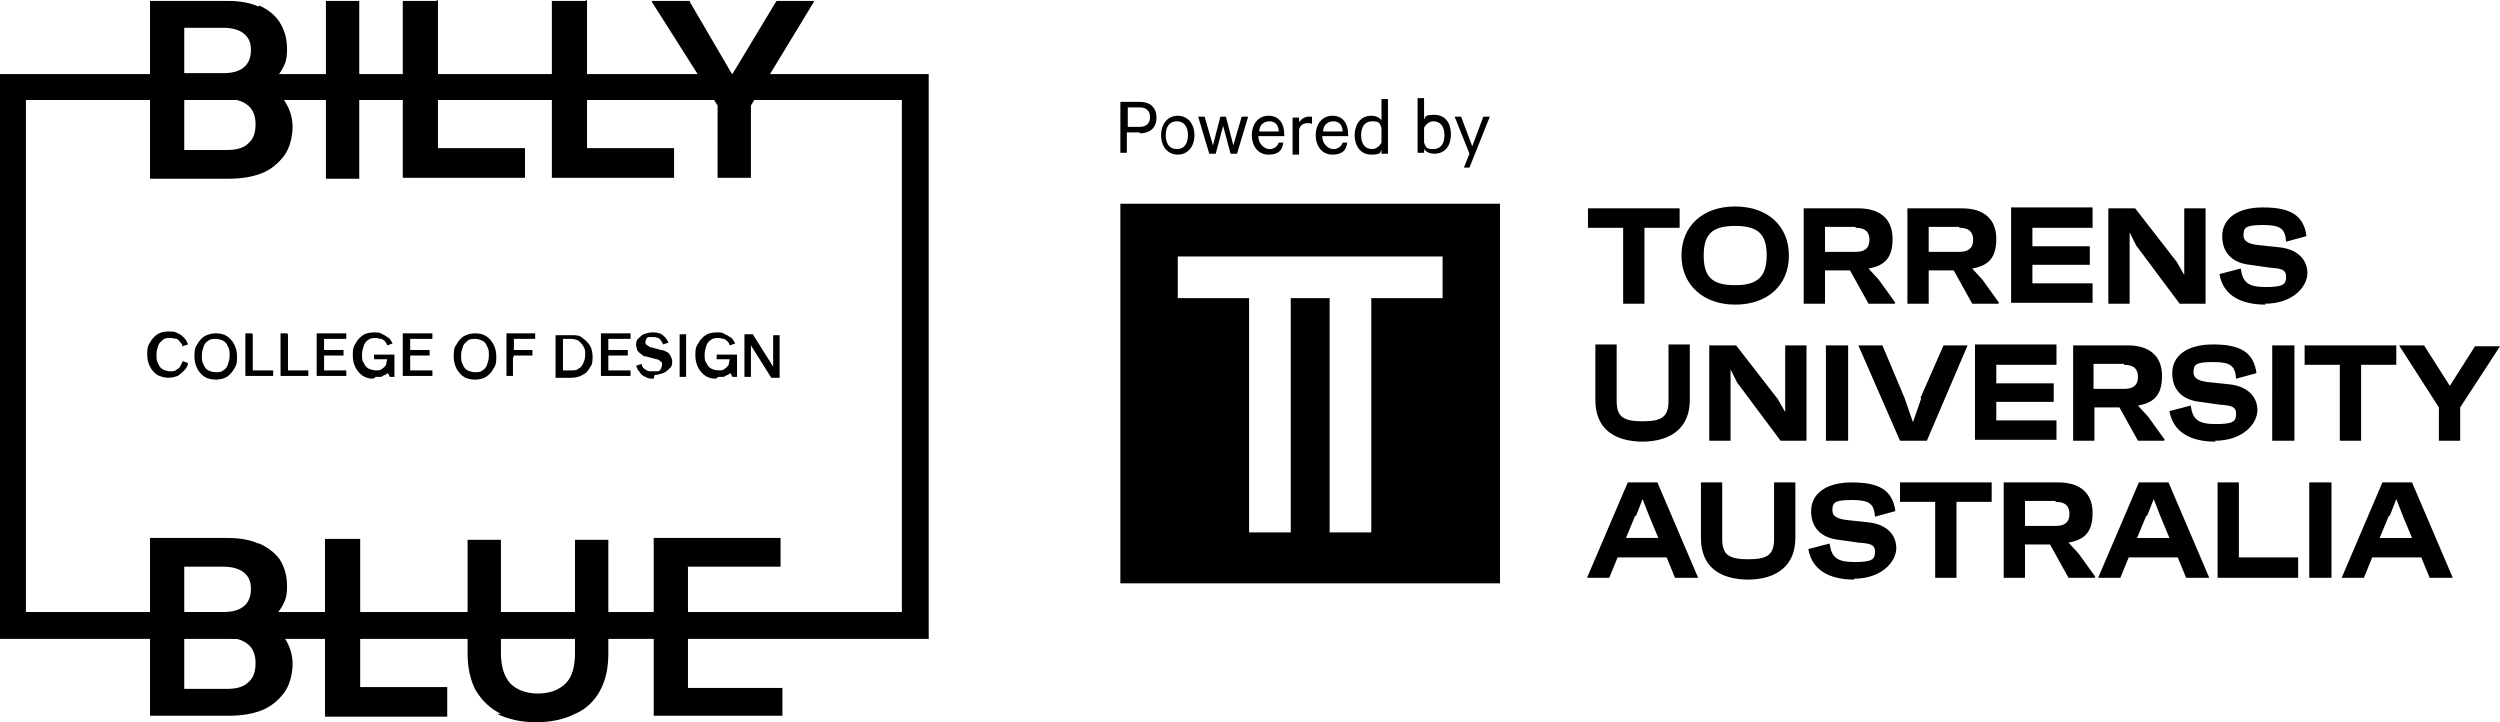
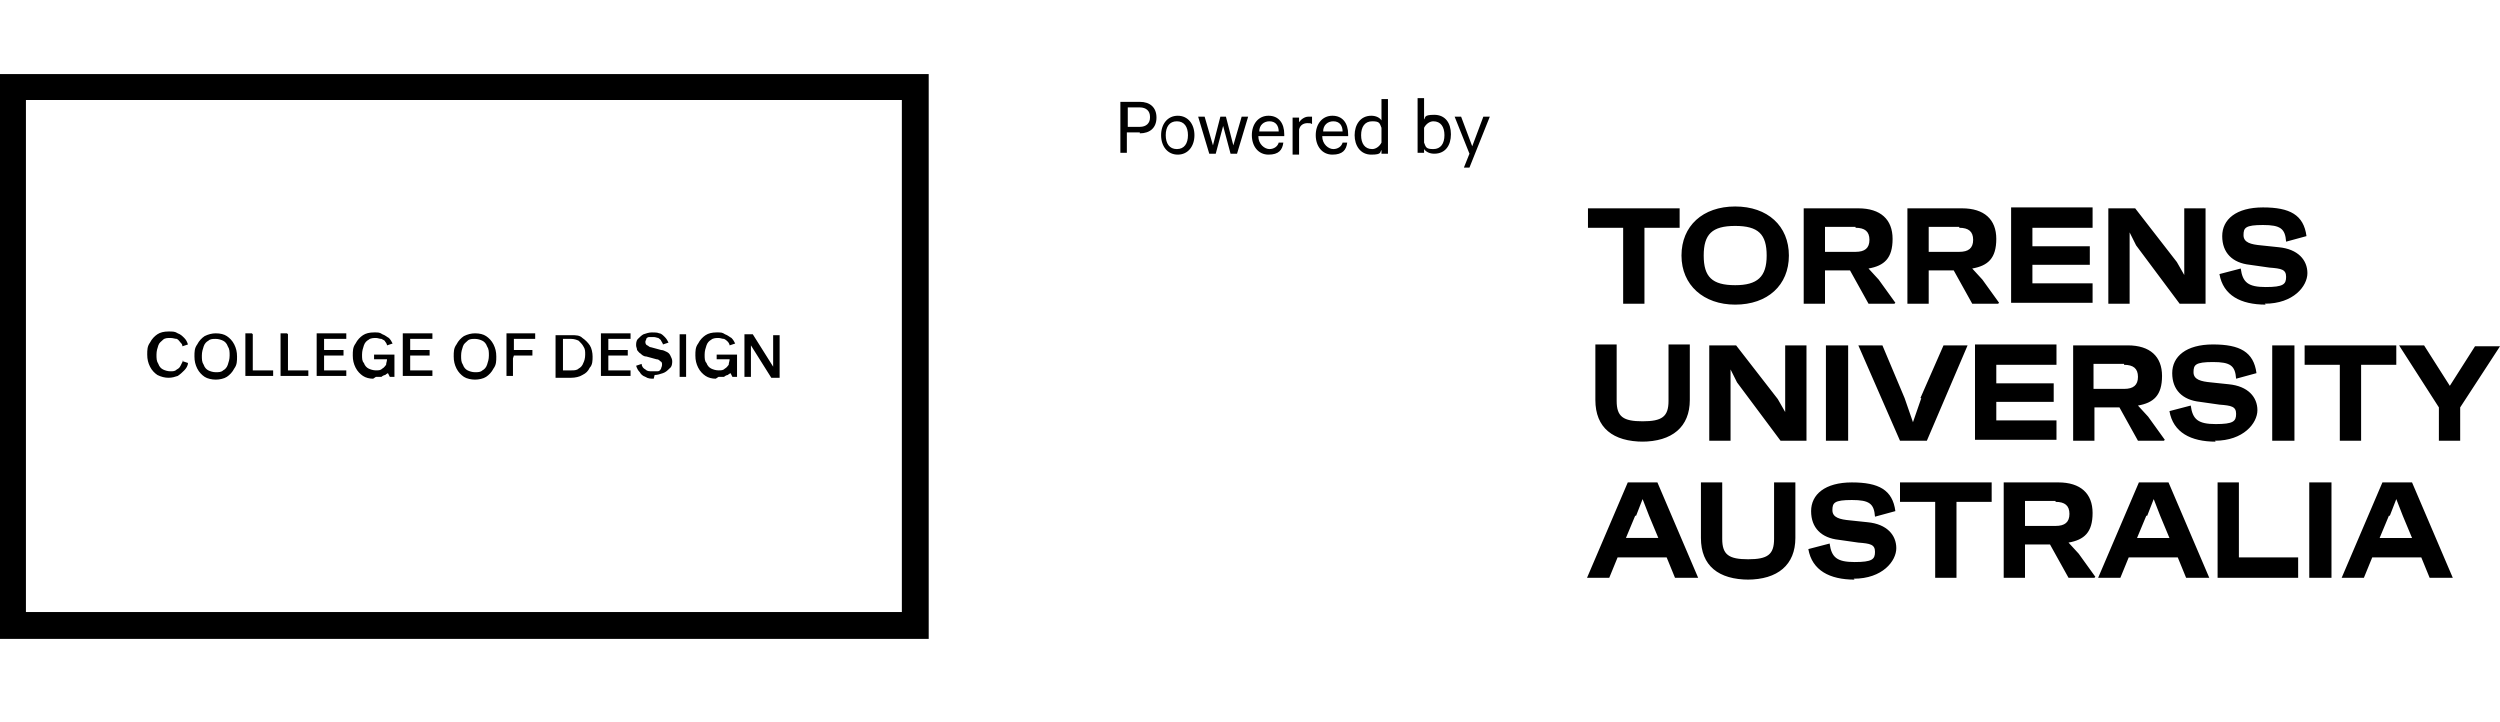
<svg xmlns="http://www.w3.org/2000/svg" width="270" height="78">
-   <path d="M28 .6c.9.4 1.7 1 2.2 1.8.5.8.8 1.7.8 2.9s-.2 1.6-.6 2.3-1 1.2-1.8 1.6h-.1.1c1 .4 1.7 1 2.2 1.8.5.8.8 1.7.8 2.7s-.3 2.3-.9 3.1c-.6.8-1.4 1.5-2.4 1.9s-2.2.6-3.6.6h-8.5V.1h8.4c1.3 0 2.4.2 3.3.6Zm-8.1 2.5v4.8H24.1c1 0 1.7-.2 2.2-.6.5-.4.8-1 .8-1.9s-.3-1.4-.8-1.8c-.5-.4-1.3-.6-2.2-.6H19.9Zm0 13.1h4.6c1 0 1.8-.2 2.3-.7.6-.5.8-1.2.8-2.1s-.3-1.6-.8-2c-.6-.5-1.3-.7-2.3-.7h-4.6V16ZM35.2.1h3.6V19.3h-3.6V.1ZM47.3 0v16H56.7v3.2H43.5V.1h3.6ZM63.4 0v16H72.8v3.2H59.6V.1h3.6ZM79.1 8 83.8.2l.1-.1h4v.1l-6.8 11.2v7.8h-3.6V11.4L70.4.2V.1h4.1v.1L79 7.9ZM28 58.7c.9.4 1.7 1 2.2 1.7.5.8.8 1.7.8 2.9s-.2 1.6-.6 2.3c-.4.7-1 1.2-1.8 1.6h-.1.1c1 .4 1.7 1 2.2 1.8.5.8.8 1.7.8 2.7s-.3 2.3-.9 3.1-1.4 1.5-2.4 1.9c-1 .4-2.2.6-3.6.6h-8.5V58.1h8.4c1.3 0 2.4.2 3.3.6Zm-8.1 2.6v4.8H24.1c1 0 1.7-.2 2.2-.6.5-.4.8-1 .8-1.9s-.3-1.4-.8-1.8c-.5-.4-1.3-.6-2.2-.6H19.9Zm0 13.1h4.6c1 0 1.8-.2 2.3-.7.6-.5.8-1.2.8-2.1s-.3-1.6-.8-2c-.6-.5-1.3-.7-2.3-.7h-4.6V74.2ZM38.9 58.2v16H48.3v3.2H35.1V58.2h3.6ZM54.1 77.1c-1.2-.6-2-1.4-2.7-2.5-.6-1.1-.9-2.5-.9-4V58.3h3.6v12.2c0 1.4.3 2.5 1 3.3.7.7 1.7 1.1 3 1.1s2.3-.4 3-1.1c.7-.7 1-1.8 1-3.3V58.3h3.6V70.6c0 1.6-.3 2.9-.9 4-.6 1.1-1.5 2-2.7 2.5-1.2.6-2.6.9-4.2.9s-3-.3-4.2-.9ZM74.3 74.2v.1h10.2v3H70.6V58.1h13.7v3.1H74.3c-.1 0 0 0 0 .1v12.6Z" />
  <path d="M100.3 69H0V8h100.3v61ZM2.8 66.1h94.6V10.8H2.8v55.3Z" />
  <path d="m19.7 39 .6.2c0 .3-.2.6-.4.8-.2.2-.4.4-.7.6-.3.1-.6.2-1 .2s-.8-.1-1.2-.3c-.3-.2-.6-.5-.8-.9-.2-.4-.3-.8-.3-1.3s0-.9.3-1.3c.2-.4.5-.7.8-.9.3-.2.7-.3 1.2-.3s.7 0 1 .2c.3.1.5.3.7.5.2.2.3.4.4.7l-.6.2c0-.2-.1-.3-.2-.4-.1-.1-.2-.3-.4-.4-.2 0-.4-.1-.7-.1s-.6 0-.8.2-.4.3-.5.6c-.1.3-.2.6-.2 1s0 .7.2 1c.1.3.3.5.5.6.2.1.5.2.8.2s.5 0 .7-.2c.2-.1.3-.2.4-.4l.3-.6ZM23.3 36c.5 0 .9.1 1.2.3.3.2.6.5.8.9.2.4.3.8.3 1.3s0 .9-.3 1.3c-.2.4-.5.7-.8.9-.3.2-.8.3-1.2.3s-.9-.1-1.2-.3c-.3-.2-.6-.5-.8-.9-.2-.4-.3-.8-.3-1.3s0-.9.3-1.3c.2-.4.5-.7.8-.9.4-.2.8-.3 1.2-.3Zm0 4.2c.3 0 .6 0 .8-.2.2-.1.4-.3.5-.6.1-.3.2-.6.2-1s0-.7-.2-1c-.1-.3-.3-.5-.5-.6-.2-.1-.5-.2-.8-.2s-.6 0-.8.2c-.2.1-.4.3-.5.6-.1.3-.2.6-.2 1s0 .7.2 1c.1.3.3.5.5.6s.5.2.8.2ZM27.3 36.1V40h2.2v.6h-3V36h.7ZM31.1 36.1V40h2.2v.6h-3V36h.7ZM35 38.7V40h2.4v.6h-3.2V36h3.2v.6H35v1.2h2.1v.6H35ZM40.3 40.9c-.4 0-.8-.1-1.1-.3-.3-.2-.6-.5-.8-.9-.2-.4-.3-.8-.3-1.3s0-.9.3-1.3c.2-.4.5-.7.8-.9.3-.2.7-.3 1.2-.3s.6 0 .9.2c.3.1.5.3.7.4.2.2.3.4.4.6l-.6.2c0-.1-.1-.3-.2-.4 0-.1-.2-.2-.4-.3-.2 0-.4-.1-.6-.1s-.6 0-.8.2c-.2.1-.4.3-.5.6-.1.3-.2.6-.2 1s0 .7.2.9c.1.3.3.5.5.6.2.1.5.2.8.2s.5 0 .7-.2c.2-.1.3-.3.4-.4 0-.2.1-.4.1-.6h-1.4v-.5h2.2v2.4h-.5l-.2-.4s-.2.1-.3.2c-.1 0-.3.1-.4.2h-.6ZM44.3 38.7V40h2.4v.6h-3.2V36h3.2v.6h-2.4v1.2h2.1v.6h-2.1ZM51.3 36c.5 0 .9.1 1.2.3.3.2.6.5.8.9.2.4.3.8.3 1.3s0 .9-.3 1.3c-.2.4-.5.7-.8.9-.3.2-.8.3-1.2.3s-.9-.1-1.2-.3c-.3-.2-.6-.5-.8-.9-.2-.4-.3-.8-.3-1.3s0-.9.3-1.3c.2-.4.5-.7.8-.9.4-.2.8-.3 1.2-.3Zm0 4.2c.3 0 .6 0 .8-.2.2-.1.4-.3.5-.6.1-.3.2-.6.2-1s0-.7-.2-1c-.1-.3-.3-.5-.5-.6-.2-.1-.5-.2-.8-.2s-.6 0-.8.2-.4.3-.5.6c-.1.3-.2.6-.2 1s0 .7.2 1c.1.3.3.5.5.6s.5.2.8.2ZM55.4 38.7v1.9h-.7V36h3.1v.6h-2.3v1.2h2v.6h-2ZM60 40.8v-4.6h1.7c.5 0 .9 0 1.2.3.3.2.6.5.8.8.2.3.3.8.3 1.2s0 .9-.3 1.2c-.2.4-.4.6-.8.8-.3.2-.8.3-1.2.3H60Zm.8-4V40h.9c.3 0 .6 0 .8-.2.2-.1.4-.3.5-.6.1-.2.2-.5.2-.9s0-.6-.2-.9c-.1-.2-.3-.4-.5-.6-.2-.1-.5-.2-.8-.2h-.9ZM65.7 38.7V40h2.4v.6h-3.2V36h3.2v.6h-2.4v1.2h2.1v.6h-2.1ZM70.6 40.9c-.3 0-.6 0-.9-.2-.3-.1-.5-.3-.6-.5-.2-.2-.3-.4-.4-.7l.6-.2c0 .3.2.5.4.6.2.2.4.2.8.2h.5c.2 0 .3-.1.4-.3 0-.1.1-.2.1-.4s0-.3-.2-.4c-.1-.1-.2-.2-.4-.2l-1.1-.3c-.3 0-.5-.2-.6-.3-.2-.1-.3-.3-.4-.4 0-.2-.1-.3-.1-.5s0-.5.2-.7c.2-.2.4-.4.6-.5.3-.1.6-.2.9-.2s.6 0 .8.1c.2 0 .4.2.6.4.2.2.3.4.4.6l-.6.2c0-.1-.1-.2-.2-.4 0-.1-.2-.2-.3-.3-.1 0-.3-.1-.5-.1h-.5c-.1 0-.3.1-.3.2s-.1.2-.1.3 0 .3.2.4c.1 0 .2.2.4.2l1.1.3c.2 0 .4.1.6.2.2.1.3.2.4.4.1.2.2.4.2.6s0 .6-.3.8c-.2.2-.4.4-.7.5-.3.1-.6.2-.9.2ZM73.4 36.1h.7v4.6h-.7v-4.6ZM77.3 40.9c-.4 0-.8-.1-1.1-.3-.3-.2-.6-.5-.8-.9-.2-.4-.3-.8-.3-1.3s0-.9.3-1.3c.2-.4.5-.7.8-.9.3-.2.7-.3 1.2-.3s.6 0 .9.2c.3.1.5.3.7.4.2.2.3.4.4.6l-.6.2c0-.1-.1-.3-.2-.4s-.2-.2-.4-.3c-.2 0-.4-.1-.6-.1s-.6 0-.8.2c-.2.1-.4.3-.5.6-.1.3-.2.6-.2 1s0 .7.2.9c.1.3.3.5.5.6.2.1.5.2.8.2s.5 0 .7-.2c.2-.1.3-.3.4-.4 0-.2.1-.4.1-.6h-1.4v-.5h2.2v2.4h-.5l-.2-.4s-.2.1-.3.2c-.1 0-.3.1-.4.2h-.6ZM80.5 36.1h.8l2.2 3.5v-3.4h.7v4.6h-.9l-2.2-3.5v3.4h-.7v-4.6ZM158.7 18.1l2.2-5.5h-.7l-1.2 3.2-1.2-3.2h-.7l1.6 4-.6 1.5h.7Zm-4.9-4.3c.2-.4.6-.7 1-.7.8 0 1.2.6 1.2 1.5s-.4 1.5-1.2 1.5-.8-.2-1-.7v-1.6Zm0 2.3c.2.3.6.5 1.1.5 1.2 0 1.8-.9 1.8-2.1s-.6-2.1-1.8-2.1-.9.3-1.1.5v-2.3h-.7v5.9h.7V16Zm-4.6-.7c-.2.4-.6.7-1 .7-.8 0-1.2-.6-1.2-1.5s.4-1.5 1.2-1.5.8.2 1 .7v1.6Zm0 1.2h.7v-5.9h-.7V13c-.2-.3-.6-.5-1.1-.5-1.2 0-1.8 1-1.8 2.1s.6 2.1 1.8 2.1.9-.3 1.1-.5v.5Zm-5.2-3.5c.7 0 1 .5 1 1.1h-2.1c0-.7.5-1.1 1.1-1.1Zm1 2.3c-.1.4-.5.7-1 .7s-1.2-.5-1.2-1.4h2.8v-.2c0-1.2-.6-2-1.7-2s-1.8.9-1.8 2.1.7 2.1 1.8 2.1 1.5-.5 1.6-1.3h-.6Zm-3.3-2.8h-.4c-.4 0-.8.3-1 .6v-.5h-.7v4h.7V14c.1-.5.5-.7.9-.7s.3 0 .5.1v-.7Zm-4.6.5c.7 0 1 .5 1 1.1H136c0-.7.5-1.1 1.1-1.1m1 2.3c-.1.4-.5.7-1 .7s-1.2-.5-1.2-1.4h2.8v-.2c0-1.2-.6-2-1.7-2s-1.8.9-1.8 2.1.7 2.1 1.8 2.1 1.5-.5 1.6-1.3h-.6Zm-5.7-2.8h-.6l-.8 3.1-.9-3.1h-.7l1.2 4h.7l.8-3 .8 3h.7l1.2-4h-.7l-.9 3.1-.8-3.1Zm-4.1 2c0 .9-.4 1.5-1.2 1.5s-1.2-.6-1.2-1.5.4-1.5 1.2-1.5 1.2.6 1.2 1.5Zm.7 0c0-1.2-.7-2.1-1.8-2.1s-1.8.9-1.8 2.1.7 2.1 1.8 2.1 1.8-.9 1.8-2.1Zm-4.8-1.9c0 .6-.4 1-1.1 1h-1.3v-2.1h1.3c.7 0 1.1.4 1.1 1Zm-1.1 1.7c1.1 0 1.8-.6 1.8-1.7s-.7-1.7-1.8-1.7H121v5.5h.7v-2.2h1.4ZM171.6 22.5h9.8v2.1h-3.8v8.2h-2.3v-8.2h-3.8v-2.1Zm15.8 10.4c-3.4 0-5.8-2.1-5.8-5.3s2.3-5.3 5.8-5.3 5.8 2.1 5.8 5.3-2.3 5.3-5.8 5.3Zm0-2.1c2.4 0 3.4-.9 3.4-3.2s-.9-3.2-3.4-3.2-3.4.9-3.4 3.2.9 3.2 3.4 3.2Zm17.2 2h-2.8l-2-3.6h-2.7v3.6h-2.3V22.5h5.9c2.4 0 3.7 1.2 3.7 3.3s-.9 2.9-2.6 3.2l1.1 1.2 1.8 2.5Zm-4.2-8.3h-3.3v2.7h3.3c1 0 1.5-.4 1.5-1.3s-.5-1.3-1.5-1.3Zm15.4 8.3H213l-2-3.6h-2.7v3.6H206V22.5h5.9c2.4 0 3.7 1.2 3.7 3.3s-.9 2.9-2.6 3.2l1.1 1.2 1.8 2.5Zm-4.2-8.3h-3.3v2.7h3.3c1 0 1.5-.4 1.5-1.3s-.5-1.3-1.5-1.3Zm14.4-2v2.1h-6.5v2h6.2v2h-6.2v2h6.5v2.1h-8.8V22.4h8.8Zm9.9 7.2v-7.2h2.3v10.3h-2.8l-4.7-6.3-.7-1.4v7.7h-2.3V22.5h2.9l4.5 5.8.8 1.4Zm8.8 3.2c-2.7 0-4.6-1-5-3.3l2.3-.6c.2 1.5.8 2 2.7 2s2.2-.3 2.2-1.1-.5-.9-1.8-1l-2.1-.3c-1.9-.2-3-1.3-3-3.1s1.5-3.1 4.4-3.1 4.4.8 4.7 3.1l-2.2.6c-.1-1.4-.6-1.8-2.5-1.8s-2.1.3-2.1 1.1.8 1 1.9 1.1l1.9.2c2.1.2 3.1 1.4 3.1 2.8s-1.5 3.3-4.6 3.3Zm-67.2 14.8c-3.3 0-5.2-1.5-5.2-4.5v-6h2.3v6.1c0 1.7.7 2.2 2.8 2.2s2.8-.5 2.8-2.2v-6.1h2.3v6c0 2.9-1.9 4.5-5.2 4.5Zm15.3-3.2v-7.2h2.3v10.3h-2.8l-4.7-6.3-.7-1.4v7.7h-2.3V37.3h2.9l4.5 5.8.8 1.4Zm6.8 3.1h-2.4V37.3h2.4v10.3Zm7.8-4.6 2.5-5.7h2.6l-4.4 10.3h-2.9l-4.5-10.3h2.6l2.4 5.7.9 2.6.9-2.6Zm14.7-5.7v2.1h-6.5v2h6.2v2h-6.2v2h6.5v2.1h-8.8V37.2h8.8Zm11.6 10.3h-2.8l-2-3.6h-2.7v3.6h-2.3V37.3h5.9c2.4 0 3.7 1.2 3.7 3.3s-.9 2.9-2.6 3.2L232 45l1.8 2.5Zm-4.3-8.3h-3.3V42h3.3c1 0 1.5-.4 1.5-1.3s-.5-1.3-1.5-1.3Zm9.9 8.4c-2.7 0-4.6-1-5-3.3l2.3-.6c.2 1.5.8 2 2.7 2s2.2-.3 2.2-1.1-.5-.9-1.8-1l-2.1-.3c-1.9-.2-3-1.3-3-3.1s1.5-3.1 4.4-3.1 4.4.8 4.7 3.1l-2.2.6c-.1-1.4-.6-1.8-2.5-1.8s-2.1.3-2.1 1.1.8 1 1.9 1.1l1.9.2c2.1.2 3.1 1.4 3.1 2.8s-1.5 3.3-4.6 3.3Zm8.5-.1h-2.4V37.3h2.4v10.3Zm1.2-10.3h9.8v2.1H255v8.2h-2.3v-8.2h-3.8v-2.1Zm15.5 4.5 2.8-4.4h2.7l-4.3 6.6v3.6h-2.3V44l-4.3-6.7h2.7l2.8 4.4Zm-81.2 20.6h-2.4l-.9-2.2h-5.3l-.9 2.2h-2.4l4.4-10.3h3.2l4.4 10.3Zm-6.7-6.7-1 2.4h3.5l-1-2.4-.7-1.8-.7 1.8Zm12.3 6.9c-3.3 0-5.2-1.5-5.2-4.5v-6h2.3v6.1c0 1.7.7 2.2 2.8 2.2s2.8-.5 2.8-2.2v-6.1h2.3v6c0 2.9-1.9 4.5-5.2 4.5Zm11.4 0c-2.7 0-4.6-1-5-3.3l2.3-.6c.2 1.5.8 2 2.7 2s2.2-.3 2.2-1.1-.5-.9-1.8-1l-2.1-.3c-1.9-.2-3-1.3-3-3.1s1.5-3.1 4.4-3.1 4.4.8 4.7 3.1l-2.2.6c-.1-1.4-.6-1.8-2.5-1.8s-2.1.3-2.1 1.1.8 1 1.9 1.1l1.9.2c2.1.2 3.1 1.4 3.1 2.8s-1.5 3.3-4.6 3.3Zm5-10.5h9.8v2.1h-3.8v8.2H209v-8.2h-3.8v-2.1Zm20.9 10.3h-2.8l-2-3.6h-2.7v3.6h-2.3V52.1h5.9c2.4 0 3.7 1.2 3.7 3.3s-.9 2.9-2.6 3.2l1.1 1.2 1.8 2.5Zm-4.2-8.3h-3.3v2.7h3.3c1 0 1.5-.4 1.5-1.3s-.5-1.3-1.5-1.3Zm16.5 8.3h-2.4l-.9-2.2h-5.3l-.9 2.2h-2.4l4.4-10.3h3.2l4.4 10.3Zm-6.7-6.7-1 2.4h3.5l-1-2.4-.7-1.8-.7 1.8Zm10-3.6v8.1h6.4v2.2h-8.7V52.1h2.3Zm10 10.3h-2.4V52.1h2.4v10.3Zm13 0h-2.4l-.9-2.2h-5.3l-.9 2.2h-2.4l4.4-10.3h3.2l4.4 10.3Zm-6.8-6.7-1 2.4h3.5l-1-2.4-.7-1.8-.7 1.8Z" />
-   <path d="M162 22h-41v41h41V22Zm-6.1 5.7h-28.7v4.5h7.7v25.3h4.5V32.2h4.2v25.3h4.5V32.2h7.7v-4.5Z" style="fill-rule:evenodd" />
</svg>